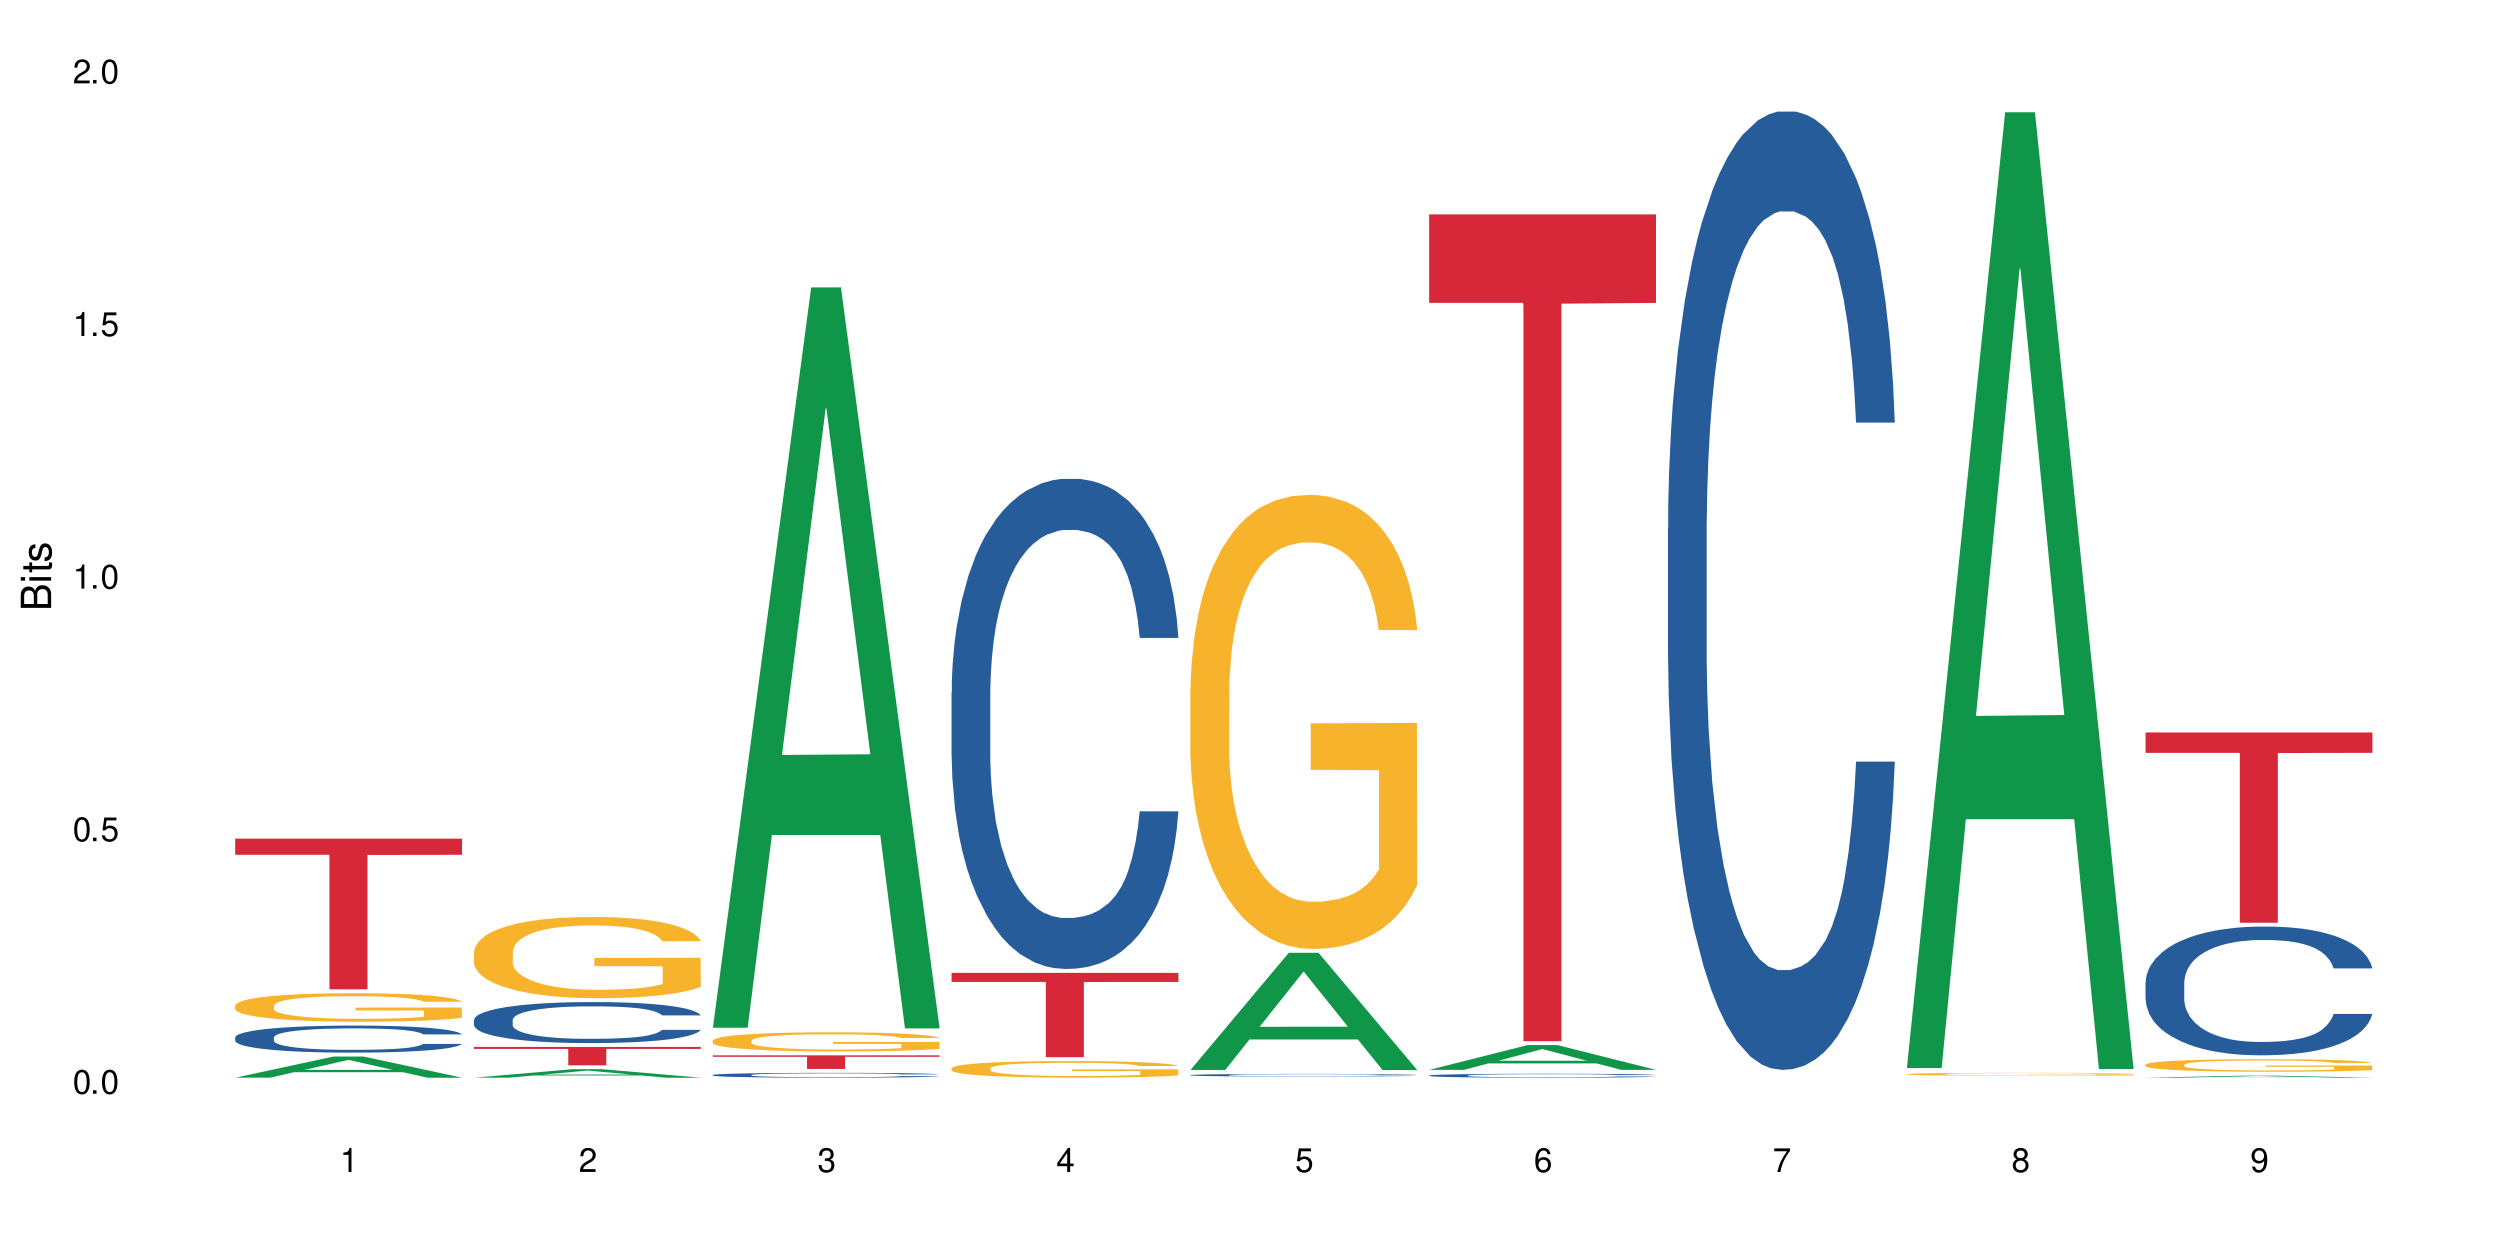
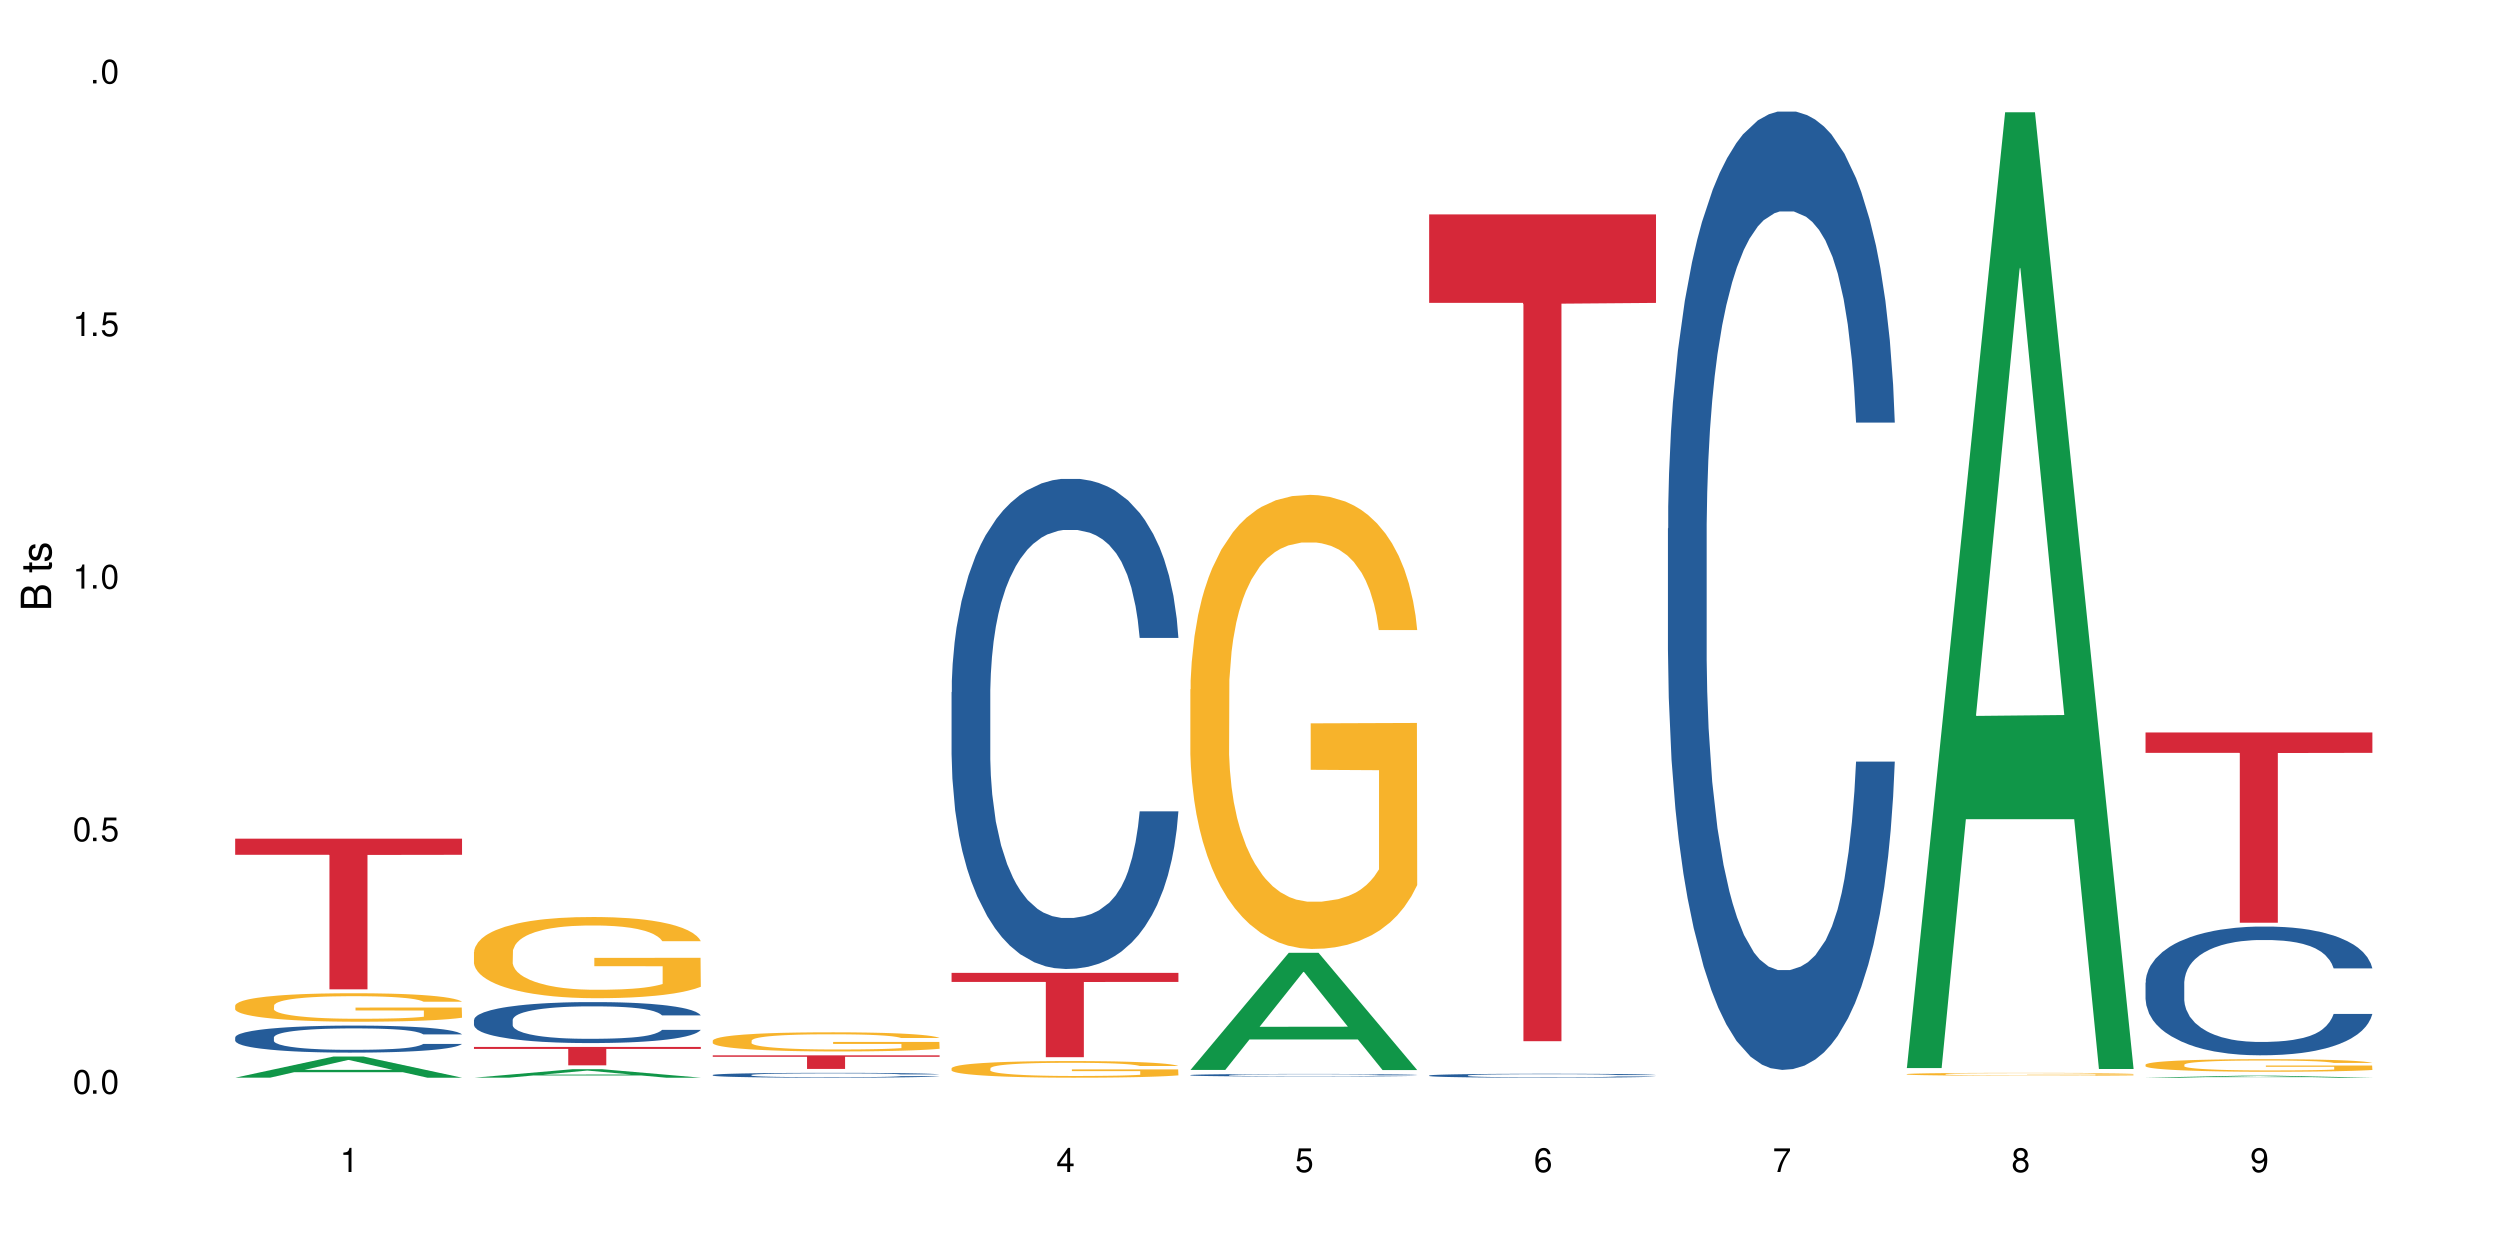
<svg xmlns="http://www.w3.org/2000/svg" xmlns:xlink="http://www.w3.org/1999/xlink" width="720" height="360" viewBox="0 0 720 360">
  <defs>
    <g>
      <g id="glyph-0-0">
</g>
      <g id="glyph-0-1">
        <path d="M 2.641 -6.938 C 2 -6.938 1.422 -6.656 1.078 -6.172 C 0.641 -5.562 0.406 -4.641 0.406 -3.359 C 0.406 -1.016 1.188 0.219 2.641 0.219 C 4.078 0.219 4.859 -1.016 4.859 -3.297 C 4.859 -4.641 4.656 -5.547 4.203 -6.172 C 3.844 -6.656 3.281 -6.938 2.641 -6.938 Z M 2.641 -6.188 C 3.547 -6.188 4 -5.25 4 -3.375 C 4 -1.406 3.562 -0.484 2.625 -0.484 C 1.734 -0.484 1.281 -1.438 1.281 -3.344 C 1.281 -5.25 1.734 -6.188 2.641 -6.188 Z M 2.641 -6.188 " />
      </g>
      <g id="glyph-0-2">
        <path d="M 1.828 -1 L 0.828 -1 L 0.828 0 L 1.828 0 Z M 1.828 -1 " />
      </g>
      <g id="glyph-0-3">
        <path d="M 4.562 -6.797 L 1.062 -6.797 L 0.547 -3.094 L 1.328 -3.094 C 1.719 -3.562 2.047 -3.734 2.578 -3.734 C 3.484 -3.734 4.062 -3.109 4.062 -2.094 C 4.062 -1.125 3.484 -0.531 2.578 -0.531 C 1.828 -0.531 1.375 -0.906 1.188 -1.672 L 0.328 -1.672 C 0.453 -1.109 0.547 -0.844 0.75 -0.594 C 1.125 -0.078 1.828 0.219 2.594 0.219 C 3.969 0.219 4.922 -0.781 4.922 -2.219 C 4.922 -3.562 4.031 -4.484 2.719 -4.484 C 2.25 -4.484 1.859 -4.359 1.469 -4.062 L 1.734 -5.969 L 4.562 -5.969 Z M 4.562 -6.797 " />
      </g>
      <g id="glyph-0-4">
        <path d="M 2.484 -4.938 L 2.484 0 L 3.328 0 L 3.328 -6.938 L 2.766 -6.938 C 2.469 -5.875 2.281 -5.734 0.984 -5.562 L 0.984 -4.938 Z M 2.484 -4.938 " />
      </g>
      <g id="glyph-0-5">
-         <path d="M 4.859 -0.828 L 1.281 -0.828 C 1.359 -1.406 1.672 -1.781 2.5 -2.281 L 3.469 -2.828 C 4.406 -3.344 4.906 -4.062 4.906 -4.906 C 4.906 -5.484 4.672 -6.031 4.266 -6.406 C 3.859 -6.766 3.375 -6.938 2.719 -6.938 C 1.859 -6.938 1.219 -6.625 0.844 -6.031 C 0.609 -5.672 0.5 -5.234 0.484 -4.531 L 1.328 -4.531 C 1.359 -5.016 1.406 -5.281 1.531 -5.516 C 1.75 -5.938 2.188 -6.203 2.703 -6.203 C 3.469 -6.203 4.031 -5.641 4.031 -4.891 C 4.031 -4.344 3.719 -3.859 3.125 -3.516 L 2.234 -3 C 0.812 -2.172 0.406 -1.531 0.328 -0.016 L 4.859 -0.016 Z M 4.859 -0.828 " />
-       </g>
+         </g>
      <g id="glyph-0-6">
-         <path d="M 2.125 -3.188 L 2.578 -3.188 C 3.5 -3.188 3.984 -2.766 3.984 -1.922 C 3.984 -1.062 3.469 -0.531 2.594 -0.531 C 1.656 -0.531 1.203 -1 1.156 -2.016 L 0.312 -2.016 C 0.344 -1.453 0.438 -1.094 0.609 -0.781 C 0.953 -0.109 1.625 0.219 2.547 0.219 C 3.953 0.219 4.859 -0.625 4.859 -1.938 C 4.859 -2.828 4.516 -3.297 3.703 -3.594 C 4.344 -3.844 4.656 -4.328 4.656 -5.031 C 4.656 -6.219 3.875 -6.938 2.578 -6.938 C 1.203 -6.938 0.484 -6.172 0.453 -4.703 L 1.297 -4.703 C 1.312 -5.125 1.344 -5.359 1.453 -5.578 C 1.641 -5.969 2.062 -6.203 2.594 -6.203 C 3.344 -6.203 3.797 -5.75 3.797 -5 C 3.797 -4.516 3.609 -4.219 3.25 -4.047 C 3.016 -3.953 2.703 -3.922 2.125 -3.906 Z M 2.125 -3.188 " />
-       </g>
+         </g>
      <g id="glyph-0-7">
        <path d="M 3.141 -1.672 L 3.141 0 L 3.984 0 L 3.984 -1.672 L 4.984 -1.672 L 4.984 -2.438 L 3.984 -2.438 L 3.984 -6.938 L 3.359 -6.938 L 0.266 -2.578 L 0.266 -1.672 Z M 3.141 -2.438 L 1 -2.438 L 3.141 -5.5 Z M 3.141 -2.438 " />
      </g>
      <g id="glyph-0-8">
        <path d="M 4.781 -5.125 C 4.609 -6.266 3.891 -6.938 2.844 -6.938 C 2.094 -6.938 1.422 -6.578 1.031 -5.953 C 0.594 -5.266 0.406 -4.422 0.406 -3.172 C 0.406 -2 0.578 -1.25 0.984 -0.641 C 1.359 -0.078 1.953 0.219 2.703 0.219 C 3.984 0.219 4.922 -0.75 4.922 -2.094 C 4.922 -3.375 4.062 -4.281 2.844 -4.281 C 2.172 -4.281 1.641 -4.031 1.281 -3.516 C 1.281 -5.234 1.828 -6.188 2.797 -6.188 C 3.391 -6.188 3.797 -5.797 3.938 -5.125 Z M 2.734 -3.531 C 3.547 -3.531 4.062 -2.953 4.062 -2.031 C 4.062 -1.156 3.484 -0.531 2.703 -0.531 C 1.922 -0.531 1.328 -1.188 1.328 -2.078 C 1.328 -2.938 1.906 -3.531 2.734 -3.531 Z M 2.734 -3.531 " />
      </g>
      <g id="glyph-0-9">
        <path d="M 4.984 -6.797 L 0.438 -6.797 L 0.438 -5.969 L 4.109 -5.969 C 2.5 -3.656 1.828 -2.234 1.328 0 L 2.219 0 C 2.594 -2.172 3.453 -4.047 4.984 -6.094 Z M 4.984 -6.797 " />
      </g>
      <g id="glyph-0-10">
        <path d="M 3.75 -3.656 C 4.469 -4.094 4.688 -4.438 4.688 -5.078 C 4.688 -6.172 3.844 -6.938 2.641 -6.938 C 1.438 -6.938 0.594 -6.172 0.594 -5.094 C 0.594 -4.438 0.812 -4.094 1.516 -3.656 C 0.734 -3.266 0.359 -2.703 0.359 -1.922 C 0.359 -0.656 1.281 0.219 2.641 0.219 C 3.984 0.219 4.922 -0.656 4.922 -1.922 C 4.922 -2.703 4.531 -3.266 3.75 -3.656 Z M 2.641 -6.188 C 3.359 -6.188 3.812 -5.75 3.812 -5.062 C 3.812 -4.406 3.344 -3.984 2.641 -3.984 C 1.922 -3.984 1.453 -4.406 1.453 -5.078 C 1.453 -5.75 1.922 -6.188 2.641 -6.188 Z M 2.641 -3.266 C 3.484 -3.266 4.062 -2.719 4.062 -1.906 C 4.062 -1.078 3.484 -0.531 2.625 -0.531 C 1.797 -0.531 1.219 -1.094 1.219 -1.906 C 1.219 -2.719 1.781 -3.266 2.641 -3.266 Z M 2.641 -3.266 " />
      </g>
      <g id="glyph-0-11">
        <path d="M 0.516 -1.578 C 0.672 -0.453 1.406 0.219 2.438 0.219 C 3.188 0.219 3.859 -0.141 4.266 -0.766 C 4.688 -1.453 4.891 -2.297 4.891 -3.547 C 4.891 -4.719 4.703 -5.453 4.312 -6.078 C 3.938 -6.641 3.344 -6.938 2.594 -6.938 C 1.297 -6.938 0.359 -5.969 0.359 -4.625 C 0.359 -3.344 1.234 -2.453 2.453 -2.453 C 3.094 -2.453 3.578 -2.672 4.016 -3.203 C 4 -1.484 3.469 -0.531 2.5 -0.531 C 1.906 -0.531 1.484 -0.906 1.359 -1.578 Z M 2.578 -6.203 C 3.375 -6.203 3.969 -5.531 3.969 -4.641 C 3.969 -3.797 3.391 -3.188 2.547 -3.188 C 1.734 -3.188 1.234 -3.766 1.234 -4.688 C 1.234 -5.562 1.797 -6.203 2.578 -6.203 Z M 2.578 -6.203 " />
      </g>
      <g id="glyph-1-0">
</g>
      <g id="glyph-1-1">
        <path d="M 0 -0.953 L 0 -4.891 C 0 -5.719 -0.234 -6.344 -0.734 -6.797 C -1.188 -7.234 -1.812 -7.469 -2.5 -7.469 C -3.547 -7.469 -4.188 -7 -4.625 -5.875 C -4.984 -6.688 -5.625 -7.094 -6.531 -7.094 C -7.172 -7.094 -7.734 -6.859 -8.141 -6.391 C -8.562 -5.922 -8.75 -5.344 -8.75 -4.5 L -8.75 -0.953 Z M -4.984 -2.062 L -7.766 -2.062 L -7.766 -4.219 C -7.766 -4.844 -7.688 -5.203 -7.453 -5.5 C -7.219 -5.812 -6.859 -5.969 -6.375 -5.969 C -5.891 -5.969 -5.531 -5.812 -5.297 -5.5 C -5.062 -5.203 -4.984 -4.844 -4.984 -4.219 Z M -0.984 -2.062 L -4 -2.062 L -4 -4.781 C -4 -5.766 -3.438 -6.359 -2.484 -6.359 C -1.547 -6.359 -0.984 -5.766 -0.984 -4.781 Z M -0.984 -2.062 " />
      </g>
      <g id="glyph-1-2">
-         <path d="M -6.281 -1.797 L -6.281 -0.797 L 0 -0.797 L 0 -1.797 Z M -8.75 -1.797 L -8.75 -0.797 L -7.484 -0.797 L -7.484 -1.797 Z M -8.75 -1.797 " />
-       </g>
+         </g>
      <g id="glyph-1-3">
        <path d="M -6.281 -3.047 L -6.281 -2.016 L -8.016 -2.016 L -8.016 -1.016 L -6.281 -1.016 L -6.281 -0.172 L -5.469 -0.172 L -5.469 -1.016 L -0.719 -1.016 C -0.078 -1.016 0.281 -1.453 0.281 -2.234 C 0.281 -2.5 0.25 -2.719 0.188 -3.047 L -0.641 -3.047 C -0.609 -2.906 -0.594 -2.766 -0.594 -2.562 C -0.594 -2.141 -0.719 -2.016 -1.156 -2.016 L -5.469 -2.016 L -5.469 -3.047 Z M -6.281 -3.047 " />
      </g>
      <g id="glyph-1-4">
        <path d="M -4.531 -5.25 C -5.766 -5.25 -6.469 -4.422 -6.469 -2.969 C -6.469 -1.516 -5.719 -0.562 -4.547 -0.562 C -3.562 -0.562 -3.094 -1.062 -2.734 -2.562 L -2.516 -3.484 C -2.344 -4.188 -2.094 -4.469 -1.641 -4.469 C -1.047 -4.469 -0.641 -3.875 -0.641 -3 C -0.641 -2.453 -0.797 -2 -1.062 -1.75 C -1.25 -1.594 -1.422 -1.531 -1.875 -1.469 L -1.875 -0.406 C -0.422 -0.453 0.281 -1.266 0.281 -2.922 C 0.281 -4.5 -0.5 -5.516 -1.719 -5.516 C -2.656 -5.516 -3.172 -4.984 -3.469 -3.734 L -3.703 -2.766 C -3.891 -1.953 -4.156 -1.609 -4.594 -1.609 C -5.188 -1.609 -5.547 -2.125 -5.547 -2.938 C -5.547 -3.75 -5.203 -4.172 -4.531 -4.203 Z M -4.531 -5.25 " />
      </g>
    </g>
  </defs>
  <rect x="-72" y="-36" width="864" height="432" fill="rgb(100%, 100%, 100%)" fill-opacity="1" />
  <path fill-rule="nonzero" fill="rgb(6.275%, 58.824%, 28.235%)" fill-opacity="1" d="M 67.73 310.375 L 67.801 310.367 L 96.07 304.277 L 104.656 304.277 L 133.066 310.379 L 123.082 310.379 L 115.965 308.785 L 84.762 308.785 L 77.781 310.375 L 67.73 310.375 L 87.766 308.125 L 113.102 308.121 L 100.469 305.273 L 100.328 305.27 L 100.188 305.285 L 87.695 308.121 L 87.766 308.125 Z M 67.73 310.375 " />
  <path fill-rule="nonzero" fill="rgb(14.51%, 36.078%, 60%)" fill-opacity="1" d="M 67.73 298.762 L 67.812 298.754 L 67.812 298.582 L 68.051 298.312 L 68.605 297.973 L 69.164 297.738 L 70.598 297.316 L 72.59 296.91 L 74.664 296.598 L 76.176 296.414 L 77.531 296.27 L 80.637 296.008 L 82.629 295.871 L 84.781 295.75 L 87.41 295.629 L 89.324 295.559 L 93.625 295.445 L 96.812 295.395 L 99.281 295.375 L 104.621 295.375 L 107.809 295.402 L 110.117 295.438 L 112.668 295.496 L 114.82 295.559 L 118.562 295.715 L 121.91 295.914 L 123.426 296.027 L 125.816 296.25 L 127.648 296.461 L 128.922 296.648 L 130.355 296.91 L 131.629 297.23 L 132.586 297.594 L 133.066 297.898 L 121.91 297.898 L 121.352 297.617 L 120.715 297.395 L 119.52 297.102 L 118.324 296.898 L 116.652 296.691 L 115.137 296.555 L 113.066 296.422 L 111.234 296.336 L 109.32 296.27 L 107.488 296.227 L 103.984 296.184 L 99.922 296.184 L 98.406 296.199 L 95.297 296.258 L 93.625 296.305 L 91.234 296.406 L 89.562 296.5 L 87.57 296.641 L 86.215 296.762 L 84.543 296.945 L 83.348 297.109 L 81.992 297.344 L 81.195 297.523 L 80.48 297.723 L 79.84 297.957 L 79.363 298.207 L 79.043 298.469 L 78.887 298.727 L 78.887 299.828 L 79.043 300.086 L 79.441 300.383 L 80.48 300.816 L 81.992 301.195 L 83.746 301.492 L 85.418 301.707 L 86.375 301.809 L 87.648 301.922 L 89.641 302.062 L 92.512 302.207 L 94.184 302.262 L 96.734 302.32 L 99.363 302.348 L 102.867 302.348 L 105.977 302.32 L 108.047 302.285 L 110.199 302.227 L 113.145 302.105 L 114.98 301.992 L 116.57 301.855 L 117.766 301.723 L 118.562 301.609 L 119.758 301.387 L 120.715 301.145 L 121.434 300.895 L 121.91 300.652 L 133.066 300.652 L 132.586 300.938 L 131.871 301.215 L 131.152 301.422 L 130.039 301.672 L 128.762 301.891 L 126.93 302.141 L 125.418 302.305 L 123.426 302.484 L 121.59 302.617 L 119.602 302.738 L 116.652 302.883 L 114.738 302.953 L 112.668 303.016 L 110.199 303.074 L 107.09 303.125 L 103.746 303.152 L 100.637 303.16 L 97.289 303.145 L 94.82 303.117 L 91.555 303.051 L 87.492 302.926 L 84.543 302.789 L 82.23 302.652 L 80.238 302.512 L 78.008 302.32 L 75.141 302.008 L 73.387 301.766 L 72.191 301.566 L 70.84 301.289 L 69.883 301.039 L 68.766 300.641 L 67.969 300.133 L 67.73 299.742 Z M 67.73 298.762 " />
  <path fill-rule="nonzero" fill="rgb(96.863%, 70.196%, 16.863%)" fill-opacity="1" d="M 67.73 289.566 L 67.812 289.559 L 67.812 289.406 L 68.129 289.07 L 68.926 288.605 L 69.961 288.223 L 71.078 287.926 L 71.793 287.766 L 72.988 287.543 L 74.023 287.379 L 76.656 287.039 L 80 286.727 L 81.832 286.59 L 83.906 286.465 L 86.852 286.32 L 88.207 286.27 L 92.352 286.148 L 97.051 286.074 L 102.23 286.051 L 104.621 286.059 L 107.887 286.09 L 112.348 286.172 L 114.898 286.246 L 116.891 286.32 L 118.961 286.418 L 121.512 286.566 L 123.902 286.746 L 125.816 286.926 L 127.727 287.152 L 129.32 287.391 L 130.676 287.656 L 131.871 287.969 L 132.586 288.23 L 133.066 288.492 L 121.988 288.492 L 121.352 288.23 L 120.637 288.027 L 119.441 287.781 L 118.246 287.602 L 117.051 287.461 L 114.82 287.266 L 112.906 287.145 L 110.516 287.039 L 108.207 286.973 L 105.578 286.926 L 103.984 286.914 L 99.762 286.914 L 95.938 286.965 L 93.707 287.023 L 92.113 287.086 L 89.879 287.199 L 88.527 287.289 L 87.73 287.348 L 85.34 287.578 L 83.746 287.789 L 82.871 287.934 L 81.754 288.156 L 80.957 288.359 L 80.082 288.66 L 79.602 288.883 L 78.965 289.395 L 78.887 290.742 L 79.125 291.027 L 79.602 291.332 L 80.238 291.605 L 81.195 291.887 L 82.152 292.105 L 83.824 292.398 L 85.258 292.594 L 86.375 292.719 L 88.527 292.922 L 89.402 292.988 L 91.473 293.125 L 93.625 293.23 L 96.254 293.32 L 98.246 293.363 L 101.434 293.402 L 105.496 293.402 L 110.277 293.355 L 113.305 293.297 L 115.379 293.238 L 116.73 293.184 L 118.406 293.102 L 119.602 293.027 L 120.715 292.945 L 122.07 292.816 L 122.07 291.027 L 102.391 291.02 L 102.391 290.18 L 132.984 290.172 L 133.066 293.102 L 131.391 293.305 L 129.32 293.5 L 127.328 293.648 L 125.258 293.777 L 122.309 293.918 L 119.918 294.008 L 116.254 294.113 L 112.906 294.18 L 109.402 294.227 L 106.293 294.25 L 102.629 294.258 L 99.363 294.242 L 95.855 294.195 L 93.066 294.137 L 90.52 294.062 L 87.969 293.965 L 84.781 293.809 L 82.711 293.68 L 80.559 293.523 L 78.406 293.336 L 76.496 293.133 L 75.219 292.977 L 73.945 292.797 L 72.59 292.57 L 71.316 292.316 L 70.359 292.082 L 69.484 291.82 L 68.848 291.574 L 68.211 291.238 L 67.891 290.965 L 67.73 290.734 Z M 67.73 289.566 " />
  <path fill-rule="nonzero" fill="rgb(83.922%, 15.686%, 22.353%)" fill-opacity="1" d="M 67.73 241.539 L 133.066 241.539 L 133.066 246.184 L 105.836 246.227 L 105.836 284.934 L 94.879 284.934 L 94.879 246.266 L 94.723 246.184 L 67.73 246.184 Z M 67.73 241.539 " />
  <path fill-rule="nonzero" fill="rgb(6.275%, 58.824%, 28.235%)" fill-opacity="1" d="M 136.504 310.375 L 136.574 310.375 L 164.844 307.934 L 173.43 307.934 L 201.836 310.379 L 191.855 310.379 L 184.738 309.742 L 153.535 309.742 L 146.555 310.375 L 136.504 310.375 L 156.535 309.477 L 181.875 309.473 L 169.242 308.332 L 169.102 308.332 L 168.961 308.34 L 156.469 309.473 L 156.535 309.477 Z M 136.504 310.375 " />
  <path fill-rule="nonzero" fill="rgb(14.51%, 36.078%, 60%)" fill-opacity="1" d="M 136.504 293.738 L 136.582 293.727 L 136.582 293.469 L 136.824 293.059 L 137.379 292.543 L 137.938 292.188 L 139.371 291.551 L 141.363 290.934 L 143.434 290.461 L 144.949 290.18 L 146.305 289.965 L 149.41 289.566 L 151.402 289.359 L 153.555 289.176 L 156.184 288.992 L 158.098 288.887 L 162.398 288.711 L 165.586 288.637 L 168.055 288.605 L 173.395 288.605 L 176.582 288.648 L 178.891 288.703 L 181.441 288.789 L 183.594 288.887 L 187.336 289.121 L 190.684 289.426 L 192.195 289.598 L 194.586 289.93 L 196.418 290.254 L 197.695 290.535 L 199.129 290.934 L 200.402 291.418 L 201.359 291.969 L 201.836 292.434 L 190.684 292.434 L 190.125 292.004 L 189.488 291.668 L 188.293 291.227 L 187.098 290.914 L 185.426 290.602 L 183.91 290.395 L 181.84 290.191 L 180.008 290.062 L 178.094 289.965 L 176.262 289.898 L 172.758 289.836 L 168.691 289.836 L 167.18 289.855 L 164.07 289.941 L 162.398 290.016 L 160.008 290.168 L 158.336 290.309 L 156.344 290.523 L 154.988 290.707 L 153.316 290.988 L 152.121 291.238 L 150.766 291.594 L 149.969 291.863 L 149.25 292.164 L 148.613 292.52 L 148.137 292.898 L 147.816 293.297 L 147.66 293.684 L 147.66 295.355 L 147.816 295.746 L 148.215 296.199 L 149.25 296.855 L 150.766 297.43 L 152.52 297.883 L 154.191 298.203 L 155.148 298.355 L 156.422 298.527 L 158.414 298.742 L 161.281 298.961 L 162.957 299.047 L 165.504 299.133 L 168.137 299.176 L 171.641 299.176 L 174.746 299.133 L 176.82 299.078 L 178.973 298.992 L 181.918 298.809 L 183.75 298.637 L 185.344 298.43 L 186.539 298.227 L 187.336 298.055 L 188.531 297.719 L 189.488 297.352 L 190.203 296.977 L 190.684 296.609 L 201.836 296.609 L 201.359 297.039 L 200.645 297.461 L 199.926 297.773 L 198.809 298.152 L 197.535 298.484 L 195.703 298.863 L 194.188 299.109 L 192.195 299.379 L 190.363 299.586 L 188.371 299.77 L 185.426 299.984 L 183.512 300.094 L 181.441 300.191 L 178.973 300.277 L 175.863 300.352 L 172.516 300.395 L 169.41 300.406 L 166.062 300.383 L 163.594 300.34 L 160.328 300.242 L 156.262 300.051 L 153.316 299.844 L 151.004 299.641 L 149.012 299.422 L 146.781 299.133 L 143.914 298.656 L 142.16 298.293 L 140.965 297.988 L 139.609 297.566 L 138.656 297.191 L 137.539 296.586 L 136.742 295.82 L 136.504 295.227 Z M 136.504 293.738 " />
  <path fill-rule="nonzero" fill="rgb(96.863%, 70.196%, 16.863%)" fill-opacity="1" d="M 136.504 274.117 L 136.582 274.094 L 136.582 273.668 L 136.902 272.707 L 137.699 271.383 L 138.734 270.293 L 139.852 269.438 L 140.566 268.988 L 141.762 268.348 L 142.797 267.879 L 145.426 266.918 L 148.773 266.02 L 150.605 265.637 L 152.68 265.273 L 155.625 264.867 L 156.98 264.719 L 161.125 264.375 L 165.824 264.16 L 171.004 264.098 L 173.395 264.121 L 176.66 264.203 L 181.121 264.441 L 183.672 264.652 L 185.664 264.867 L 187.734 265.145 L 190.285 265.57 L 192.676 266.086 L 194.586 266.598 L 196.5 267.238 L 198.094 267.922 L 199.449 268.668 L 200.645 269.566 L 201.359 270.312 L 201.836 271.062 L 190.762 271.062 L 190.125 270.312 L 189.41 269.738 L 188.215 269.031 L 187.02 268.52 L 185.824 268.113 L 183.594 267.559 L 181.68 267.215 L 179.289 266.918 L 176.98 266.727 L 174.348 266.598 L 172.758 266.555 L 168.535 266.555 L 164.707 266.703 L 162.477 266.875 L 160.883 267.047 L 158.652 267.367 L 157.301 267.621 L 156.504 267.793 L 154.113 268.457 L 152.52 269.055 L 151.641 269.461 L 150.527 270.102 L 149.73 270.676 L 148.852 271.531 L 148.375 272.172 L 147.738 273.625 L 147.66 277.469 L 147.898 278.281 L 148.375 279.156 L 149.012 279.926 L 149.969 280.738 L 150.926 281.355 L 152.598 282.191 L 154.031 282.746 L 155.148 283.109 L 157.301 283.684 L 158.176 283.879 L 160.246 284.262 L 162.398 284.562 L 165.027 284.816 L 167.02 284.945 L 170.207 285.051 L 174.27 285.051 L 179.051 284.926 L 182.078 284.754 L 184.148 284.582 L 185.504 284.434 L 187.176 284.199 L 188.371 283.984 L 189.488 283.75 L 190.844 283.387 L 190.844 278.281 L 171.164 278.258 L 171.164 275.867 L 201.758 275.848 L 201.836 284.199 L 200.164 284.773 L 198.094 285.328 L 196.102 285.758 L 194.031 286.121 L 191.082 286.527 L 188.691 286.781 L 185.027 287.082 L 181.68 287.273 L 178.176 287.402 L 175.066 287.465 L 171.402 287.488 L 168.137 287.445 L 164.629 287.316 L 161.84 287.145 L 159.289 286.934 L 156.742 286.652 L 153.555 286.207 L 151.484 285.844 L 149.332 285.395 L 147.18 284.859 L 145.27 284.281 L 143.992 283.836 L 142.719 283.32 L 141.363 282.68 L 140.09 281.953 L 139.133 281.293 L 138.258 280.547 L 137.617 279.84 L 136.98 278.879 L 136.664 278.109 L 136.504 277.449 Z M 136.504 274.117 " />
  <path fill-rule="nonzero" fill="rgb(83.922%, 15.686%, 22.353%)" fill-opacity="1" d="M 136.504 301.523 L 201.836 301.523 L 201.836 302.09 L 174.609 302.094 L 174.609 306.816 L 163.652 306.816 L 163.652 302.098 L 163.496 302.09 L 136.504 302.09 Z M 136.504 301.523 " />
-   <path fill-rule="nonzero" fill="rgb(6.275%, 58.824%, 28.235%)" fill-opacity="1" d="M 205.277 295.984 L 205.348 295.781 L 233.617 82.762 L 242.203 82.762 L 270.609 296.184 L 260.629 296.184 L 253.508 240.473 L 222.309 240.473 L 215.328 295.984 L 205.277 295.984 L 225.309 217.43 L 250.648 217.227 L 238.012 117.633 L 237.875 117.43 L 237.734 118.031 L 225.238 217.227 L 225.309 217.43 Z M 205.277 295.984 " />
  <path fill-rule="nonzero" fill="rgb(14.51%, 36.078%, 60%)" fill-opacity="1" d="M 205.277 309.586 L 205.355 309.586 L 205.355 309.555 L 205.594 309.508 L 206.152 309.445 L 206.711 309.402 L 208.145 309.328 L 210.137 309.254 L 212.207 309.199 L 213.723 309.164 L 215.078 309.141 L 218.184 309.09 L 220.176 309.066 L 222.328 309.047 L 224.957 309.023 L 226.867 309.012 L 231.172 308.992 L 234.359 308.98 L 236.828 308.977 L 242.168 308.977 L 245.352 308.984 L 247.664 308.988 L 250.215 309 L 252.363 309.012 L 256.109 309.039 L 259.457 309.074 L 260.969 309.094 L 263.359 309.137 L 265.191 309.172 L 266.469 309.207 L 267.902 309.254 L 269.176 309.312 L 270.133 309.379 L 270.609 309.434 L 259.457 309.434 L 258.898 309.383 L 258.262 309.34 L 257.066 309.289 L 255.871 309.25 L 254.195 309.215 L 252.684 309.191 L 250.613 309.164 L 248.777 309.152 L 246.867 309.141 L 245.035 309.133 L 241.527 309.125 L 235.953 309.125 L 232.844 309.137 L 231.172 309.145 L 228.781 309.164 L 227.109 309.18 L 225.117 309.207 L 223.762 309.227 L 222.09 309.262 L 220.895 309.289 L 219.539 309.332 L 218.742 309.363 L 218.023 309.398 L 217.387 309.441 L 216.91 309.488 L 216.59 309.535 L 216.43 309.582 L 216.43 309.781 L 216.59 309.824 L 216.988 309.879 L 218.023 309.957 L 219.539 310.027 L 221.293 310.078 L 222.965 310.117 L 223.922 310.137 L 225.195 310.156 L 227.188 310.184 L 230.055 310.207 L 231.73 310.219 L 234.277 310.227 L 236.906 310.234 L 240.414 310.234 L 243.52 310.227 L 245.594 310.223 L 247.742 310.211 L 250.691 310.188 L 252.523 310.168 L 254.117 310.145 L 255.312 310.121 L 256.109 310.102 L 257.305 310.059 L 258.262 310.016 L 258.977 309.973 L 259.457 309.93 L 270.609 309.93 L 270.133 309.98 L 269.414 310.027 L 268.699 310.066 L 267.582 310.109 L 266.309 310.152 L 264.477 310.195 L 262.961 310.227 L 260.969 310.258 L 259.137 310.281 L 257.145 310.305 L 254.195 310.328 L 252.285 310.34 L 250.215 310.352 L 247.742 310.363 L 244.637 310.371 L 241.289 310.379 L 238.184 310.379 L 234.836 310.375 L 232.367 310.371 L 229.098 310.359 L 225.035 310.336 L 222.09 310.312 L 219.777 310.289 L 217.785 310.262 L 215.555 310.227 L 212.688 310.172 L 210.934 310.129 L 209.738 310.094 L 208.383 310.043 L 207.426 309.996 L 206.312 309.926 L 205.516 309.836 L 205.277 309.766 Z M 205.277 309.586 " />
  <path fill-rule="nonzero" fill="rgb(96.863%, 70.196%, 16.863%)" fill-opacity="1" d="M 205.277 299.664 L 205.355 299.66 L 205.355 299.559 L 205.676 299.332 L 206.473 299.02 L 207.508 298.762 L 208.621 298.562 L 209.34 298.457 L 210.535 298.305 L 211.57 298.191 L 214.199 297.965 L 217.547 297.754 L 219.379 297.664 L 221.449 297.578 L 224.398 297.48 L 225.754 297.445 L 229.895 297.367 L 234.598 297.316 L 239.777 297.301 L 242.168 297.305 L 245.434 297.324 L 249.895 297.383 L 252.445 297.434 L 254.438 297.48 L 256.508 297.547 L 259.059 297.648 L 261.449 297.77 L 263.359 297.891 L 265.273 298.043 L 266.867 298.203 L 268.219 298.379 L 269.414 298.59 L 270.133 298.77 L 270.609 298.945 L 259.535 298.945 L 258.898 298.77 L 258.18 298.633 L 256.984 298.465 L 255.789 298.344 L 254.594 298.25 L 252.363 298.117 L 250.453 298.035 L 248.062 297.965 L 245.75 297.922 L 243.121 297.891 L 241.527 297.879 L 237.305 297.879 L 233.48 297.914 L 231.25 297.957 L 229.656 297.996 L 227.426 298.074 L 226.07 298.133 L 225.273 298.172 L 222.883 298.328 L 221.293 298.469 L 220.414 298.566 L 219.301 298.719 L 218.504 298.855 L 217.625 299.055 L 217.148 299.207 L 216.512 299.551 L 216.43 300.457 L 216.672 300.648 L 217.148 300.855 L 217.785 301.039 L 218.742 301.23 L 219.699 301.375 L 221.371 301.574 L 222.805 301.703 L 223.922 301.789 L 226.07 301.926 L 226.949 301.973 L 229.02 302.062 L 231.172 302.133 L 233.801 302.191 L 235.793 302.223 L 238.98 302.25 L 243.043 302.25 L 247.824 302.219 L 250.852 302.176 L 252.922 302.137 L 254.277 302.102 L 255.949 302.047 L 257.145 301.996 L 258.262 301.941 L 259.613 301.855 L 259.613 300.648 L 239.934 300.645 L 239.934 300.078 L 270.531 300.074 L 270.609 302.047 L 268.938 302.184 L 266.867 302.312 L 264.875 302.414 L 262.801 302.5 L 259.855 302.598 L 257.465 302.656 L 253.801 302.727 L 250.453 302.773 L 246.945 302.805 L 243.84 302.816 L 240.176 302.824 L 236.906 302.812 L 233.402 302.781 L 230.613 302.742 L 228.062 302.691 L 225.516 302.625 L 222.328 302.52 L 220.254 302.434 L 218.105 302.328 L 215.953 302.203 L 214.039 302.066 L 212.766 301.961 L 211.492 301.84 L 210.137 301.688 L 208.863 301.516 L 207.906 301.359 L 207.027 301.184 L 206.391 301.02 L 205.754 300.789 L 205.438 300.609 L 205.277 300.453 Z M 205.277 299.664 " />
  <path fill-rule="nonzero" fill="rgb(83.922%, 15.686%, 22.353%)" fill-opacity="1" d="M 205.277 303.941 L 270.609 303.941 L 270.609 304.359 L 243.383 304.363 L 243.383 307.859 L 232.426 307.859 L 232.426 304.367 L 232.266 304.359 L 205.277 304.359 Z M 205.277 303.941 " />
  <path fill-rule="nonzero" fill="rgb(14.51%, 36.078%, 60%)" fill-opacity="1" d="M 274.051 199.34 L 274.129 199.211 L 274.129 196.113 L 274.367 191.211 L 274.926 185.02 L 275.484 180.762 L 276.918 173.148 L 278.91 165.797 L 280.98 160.117 L 282.496 156.766 L 283.848 154.184 L 286.957 149.41 L 288.949 146.957 L 291.102 144.766 L 293.73 142.57 L 295.641 141.281 L 299.945 139.219 L 303.129 138.312 L 305.602 137.926 L 310.938 137.926 L 314.125 138.441 L 316.438 139.09 L 318.984 140.121 L 321.137 141.281 L 324.883 144.121 L 328.23 147.734 L 329.742 149.797 L 332.133 153.797 L 333.965 157.668 L 335.238 161.023 L 336.676 165.797 L 337.949 171.602 L 338.906 178.18 L 339.383 183.73 L 328.23 183.73 L 327.672 178.566 L 327.035 174.57 L 325.84 169.277 L 324.645 165.539 L 322.969 161.797 L 321.457 159.344 L 319.383 156.895 L 317.551 155.344 L 315.641 154.184 L 313.809 153.41 L 310.301 152.637 L 306.238 152.637 L 304.723 152.895 L 301.617 153.926 L 299.945 154.828 L 297.555 156.637 L 295.879 158.312 L 293.887 160.895 L 292.535 163.086 L 290.859 166.441 L 289.664 169.406 L 288.312 173.664 L 287.516 176.891 L 286.797 180.504 L 286.16 184.762 L 285.684 189.277 L 285.363 194.051 L 285.203 198.695 L 285.203 218.691 L 285.363 223.336 L 285.762 228.758 L 286.797 236.625 L 288.312 243.465 L 290.062 248.883 L 291.738 252.754 L 292.691 254.559 L 293.969 256.625 L 295.961 259.203 L 298.828 261.785 L 300.5 262.816 L 303.051 263.852 L 305.68 264.367 L 309.188 264.367 L 312.293 263.852 L 314.363 263.203 L 316.516 262.172 L 319.465 259.98 L 321.297 257.914 L 322.891 255.465 L 324.086 253.012 L 324.883 250.949 L 326.078 246.949 L 327.035 242.562 L 327.75 238.047 L 328.23 233.66 L 339.383 233.66 L 338.906 238.82 L 338.188 243.852 L 337.473 247.594 L 336.355 252.109 L 335.082 256.109 L 333.25 260.625 L 331.734 263.59 L 329.742 266.816 L 327.91 269.27 L 325.918 271.461 L 322.969 274.043 L 321.059 275.332 L 318.984 276.492 L 316.516 277.527 L 313.41 278.43 L 310.062 278.945 L 306.957 279.074 L 303.609 278.816 L 301.141 278.301 L 297.871 277.137 L 293.809 274.816 L 290.859 272.363 L 288.551 269.914 L 286.559 267.332 L 284.328 263.852 L 281.457 258.172 L 279.707 253.785 L 278.512 250.172 L 277.156 245.141 L 276.199 240.625 L 275.086 233.402 L 274.289 224.242 L 274.051 217.145 Z M 274.051 199.34 " />
  <path fill-rule="nonzero" fill="rgb(96.863%, 70.196%, 16.863%)" fill-opacity="1" d="M 274.051 307.637 L 274.129 307.633 L 274.129 307.547 L 274.449 307.348 L 275.246 307.078 L 276.281 306.852 L 277.395 306.68 L 278.113 306.586 L 279.309 306.453 L 280.344 306.359 L 282.973 306.16 L 286.32 305.977 L 288.152 305.898 L 290.223 305.824 L 293.172 305.742 L 294.527 305.711 L 298.668 305.641 L 303.371 305.598 L 308.547 305.582 L 310.938 305.586 L 314.207 305.605 L 318.668 305.652 L 321.219 305.695 L 323.207 305.742 L 325.281 305.797 L 327.832 305.887 L 330.219 305.992 L 332.133 306.094 L 334.043 306.227 L 335.637 306.367 L 336.992 306.52 L 338.188 306.703 L 338.906 306.859 L 339.383 307.012 L 328.309 307.012 L 327.672 306.859 L 326.953 306.738 L 325.758 306.594 L 324.562 306.488 L 323.367 306.406 L 321.137 306.293 L 319.227 306.223 L 316.836 306.16 L 314.523 306.121 L 311.895 306.094 L 310.301 306.086 L 306.078 306.086 L 302.254 306.117 L 300.023 306.152 L 298.43 306.188 L 296.199 306.254 L 294.844 306.305 L 294.047 306.34 L 291.656 306.477 L 290.062 306.598 L 289.188 306.684 L 288.07 306.812 L 287.273 306.934 L 286.398 307.105 L 285.922 307.238 L 285.285 307.535 L 285.203 308.324 L 285.441 308.492 L 285.922 308.672 L 286.559 308.828 L 287.516 308.996 L 288.469 309.121 L 290.145 309.293 L 291.578 309.406 L 292.691 309.48 L 294.844 309.598 L 295.723 309.641 L 297.793 309.719 L 299.945 309.777 L 302.574 309.832 L 304.566 309.859 L 307.75 309.879 L 311.816 309.879 L 316.598 309.852 L 319.625 309.816 L 321.695 309.785 L 323.051 309.754 L 324.723 309.703 L 325.918 309.66 L 327.035 309.613 L 328.387 309.539 L 328.387 308.492 L 308.707 308.488 L 308.707 307.996 L 339.305 307.992 L 339.383 309.703 L 337.711 309.824 L 335.637 309.938 L 333.645 310.023 L 331.574 310.098 L 328.625 310.184 L 326.238 310.234 L 322.57 310.297 L 319.227 310.336 L 315.719 310.363 L 312.613 310.375 L 308.945 310.379 L 305.68 310.371 L 302.176 310.344 L 299.387 310.309 L 296.836 310.266 L 294.285 310.207 L 291.102 310.117 L 289.027 310.043 L 286.875 309.949 L 284.727 309.84 L 282.812 309.723 L 281.539 309.629 L 280.266 309.523 L 278.91 309.395 L 277.633 309.246 L 276.68 309.109 L 275.801 308.957 L 275.164 308.812 L 274.527 308.613 L 274.207 308.457 L 274.051 308.32 Z M 274.051 307.637 " />
  <path fill-rule="nonzero" fill="rgb(83.922%, 15.686%, 22.353%)" fill-opacity="1" d="M 274.051 280.191 L 339.383 280.191 L 339.383 282.789 L 312.152 282.812 L 312.152 304.465 L 301.199 304.465 L 301.199 282.836 L 301.039 282.789 L 274.051 282.789 Z M 274.051 280.191 " />
  <path fill-rule="nonzero" fill="rgb(6.275%, 58.824%, 28.235%)" fill-opacity="1" d="M 342.82 308.145 L 342.891 308.113 L 371.16 274.414 L 379.746 274.414 L 408.156 308.18 L 398.176 308.18 L 391.055 299.363 L 359.852 299.363 L 352.875 308.145 L 342.82 308.145 L 362.855 295.719 L 388.191 295.688 L 375.559 279.93 L 375.418 279.898 L 375.281 279.996 L 362.785 295.688 L 362.855 295.719 Z M 342.82 308.145 " />
  <path fill-rule="nonzero" fill="rgb(14.51%, 36.078%, 60%)" fill-opacity="1" d="M 342.82 309.621 L 342.902 309.617 L 342.902 309.602 L 343.141 309.578 L 343.699 309.543 L 344.258 309.52 L 345.691 309.48 L 347.684 309.441 L 349.754 309.414 L 351.266 309.395 L 352.621 309.383 L 355.73 309.355 L 357.723 309.344 L 359.871 309.332 L 362.5 309.32 L 364.414 309.312 L 368.715 309.301 L 371.902 309.297 L 382.898 309.297 L 385.211 309.301 L 387.758 309.309 L 389.91 309.312 L 393.656 309.328 L 397 309.348 L 398.516 309.359 L 400.906 309.379 L 402.738 309.398 L 404.012 309.418 L 405.445 309.441 L 406.723 309.473 L 407.68 309.508 L 408.156 309.535 L 397 309.535 L 396.445 309.508 L 395.805 309.488 L 394.609 309.461 L 393.414 309.441 L 391.742 309.422 L 390.23 309.41 L 388.156 309.395 L 386.324 309.387 L 384.414 309.383 L 382.578 309.375 L 379.074 309.371 L 375.012 309.371 L 373.496 309.375 L 370.391 309.379 L 368.715 309.383 L 366.324 309.395 L 364.652 309.402 L 362.66 309.418 L 361.305 309.43 L 359.633 309.445 L 358.438 309.461 L 357.082 309.484 L 356.285 309.5 L 355.57 309.52 L 354.934 309.543 L 354.453 309.566 L 354.137 309.59 L 353.977 309.617 L 353.977 309.723 L 354.137 309.746 L 354.535 309.773 L 355.57 309.816 L 357.082 309.852 L 358.836 309.883 L 360.508 309.902 L 361.465 309.91 L 362.742 309.922 L 364.734 309.934 L 367.602 309.949 L 369.273 309.953 L 371.824 309.961 L 381.066 309.961 L 383.137 309.957 L 385.289 309.949 L 388.238 309.941 L 390.07 309.93 L 392.859 309.902 L 393.656 309.891 L 394.852 309.871 L 395.805 309.848 L 396.523 309.824 L 397 309.801 L 408.156 309.801 L 407.68 309.828 L 406.961 309.855 L 406.242 309.875 L 405.129 309.898 L 403.852 309.918 L 402.02 309.941 L 400.508 309.957 L 398.516 309.977 L 396.684 309.988 L 394.691 310 L 391.742 310.016 L 389.832 310.02 L 387.758 310.027 L 385.289 310.031 L 382.18 310.035 L 378.836 310.039 L 372.383 310.039 L 369.91 310.035 L 366.645 310.031 L 362.582 310.02 L 359.633 310.004 L 357.324 309.992 L 355.332 309.977 L 353.102 309.961 L 350.23 309.93 L 348.48 309.906 L 347.285 309.887 L 345.93 309.859 L 344.973 309.836 L 343.859 309.801 L 343.062 309.75 L 342.82 309.715 Z M 342.82 309.621 " />
  <path fill-rule="nonzero" fill="rgb(96.863%, 70.196%, 16.863%)" fill-opacity="1" d="M 342.82 198.531 L 342.902 198.41 L 342.902 196.023 L 343.219 190.648 L 344.016 183.242 L 345.051 177.152 L 346.168 172.375 L 346.887 169.867 L 348.082 166.285 L 349.117 163.656 L 351.746 158.281 L 355.094 153.266 L 356.926 151.117 L 358.996 149.086 L 361.945 146.816 L 363.297 145.98 L 367.441 144.07 L 372.141 142.875 L 377.32 142.516 L 379.711 142.637 L 382.977 143.113 L 387.441 144.426 L 389.988 145.621 L 391.98 146.816 L 394.055 148.367 L 396.602 150.758 L 398.992 153.625 L 400.906 156.488 L 402.816 160.074 L 404.41 163.895 L 405.766 168.074 L 406.961 173.09 L 407.68 177.273 L 408.156 181.453 L 397.082 181.453 L 396.445 177.273 L 395.727 174.047 L 394.531 170.105 L 393.336 167.238 L 392.141 164.969 L 389.91 161.863 L 387.996 159.953 L 385.609 158.281 L 383.297 157.207 L 380.668 156.488 L 379.074 156.25 L 374.852 156.25 L 371.027 157.086 L 368.797 158.043 L 367.203 159 L 364.973 160.789 L 363.617 162.223 L 362.82 163.18 L 360.43 166.883 L 358.836 170.227 L 357.961 172.496 L 356.844 176.078 L 356.047 179.301 L 355.172 184.078 L 354.695 187.664 L 354.055 195.785 L 353.977 217.281 L 354.215 221.82 L 354.695 226.719 L 355.332 231.02 L 356.285 235.555 L 357.242 239.02 L 358.918 243.68 L 360.352 246.785 L 361.465 248.812 L 363.617 252.039 L 364.492 253.113 L 366.566 255.262 L 368.715 256.934 L 371.344 258.367 L 373.336 259.086 L 376.523 259.684 L 380.59 259.684 L 385.367 258.965 L 388.395 258.012 L 390.469 257.055 L 391.824 256.219 L 393.496 254.906 L 394.691 253.711 L 395.805 252.398 L 397.16 250.367 L 397.16 221.82 L 377.48 221.703 L 377.48 208.324 L 408.074 208.207 L 408.156 254.906 L 406.484 258.129 L 404.41 261.234 L 402.418 263.625 L 400.348 265.652 L 397.398 267.922 L 395.008 269.355 L 391.344 271.027 L 387.996 272.105 L 384.492 272.82 L 381.387 273.18 L 377.719 273.297 L 374.453 273.059 L 370.949 272.344 L 368.16 271.387 L 365.609 270.191 L 363.059 268.641 L 359.871 266.133 L 357.801 264.102 L 355.648 261.594 L 353.5 258.609 L 351.586 255.383 L 350.312 252.875 L 349.035 250.008 L 347.684 246.426 L 346.406 242.363 L 345.449 238.66 L 344.574 234.48 L 343.938 230.539 L 343.301 225.164 L 342.98 220.867 L 342.82 217.164 Z M 342.82 198.531 " />
-   <path fill-rule="nonzero" fill="rgb(6.275%, 58.824%, 28.235%)" fill-opacity="1" d="M 411.594 308.121 L 411.664 308.113 L 439.934 300.984 L 448.52 300.984 L 476.93 308.125 L 466.945 308.125 L 459.828 306.262 L 428.625 306.262 L 421.645 308.121 L 411.594 308.121 L 431.629 305.492 L 456.965 305.484 L 444.332 302.152 L 444.191 302.145 L 444.051 302.164 L 431.559 305.484 L 431.629 305.492 Z M 411.594 308.121 " />
  <path fill-rule="nonzero" fill="rgb(14.51%, 36.078%, 60%)" fill-opacity="1" d="M 411.594 309.738 L 411.676 309.738 L 411.676 309.711 L 411.914 309.672 L 412.473 309.621 L 413.027 309.59 L 414.461 309.527 L 416.453 309.469 L 418.527 309.422 L 420.039 309.395 L 421.395 309.375 L 424.5 309.336 L 426.492 309.316 L 428.645 309.301 L 431.273 309.281 L 433.188 309.27 L 437.488 309.254 L 440.676 309.246 L 443.145 309.242 L 448.484 309.242 L 451.672 309.25 L 453.98 309.254 L 456.531 309.262 L 458.684 309.27 L 462.426 309.293 L 465.773 309.324 L 467.289 309.34 L 469.68 309.371 L 471.512 309.402 L 472.785 309.43 L 474.219 309.469 L 475.496 309.516 L 476.449 309.566 L 476.93 309.613 L 465.773 309.613 L 465.215 309.57 L 464.578 309.539 L 463.383 309.496 L 462.188 309.465 L 460.516 309.438 L 459 309.418 L 456.93 309.398 L 455.098 309.383 L 453.184 309.375 L 451.352 309.367 L 447.848 309.363 L 442.27 309.363 L 439.164 309.371 L 437.488 309.379 L 435.098 309.395 L 433.426 309.406 L 431.434 309.43 L 430.078 309.445 L 428.406 309.473 L 427.211 309.496 L 425.855 309.531 L 425.059 309.559 L 424.344 309.586 L 423.707 309.621 L 423.227 309.656 L 422.91 309.695 L 422.75 309.734 L 422.75 309.895 L 422.91 309.93 L 423.309 309.973 L 424.344 310.039 L 425.855 310.094 L 427.609 310.137 L 429.281 310.168 L 430.238 310.184 L 431.512 310.199 L 433.504 310.219 L 436.375 310.238 L 438.047 310.25 L 440.598 310.258 L 443.227 310.262 L 446.73 310.262 L 449.84 310.258 L 451.91 310.25 L 454.062 310.242 L 457.008 310.227 L 458.844 310.207 L 460.438 310.188 L 461.629 310.168 L 462.426 310.152 L 463.621 310.121 L 464.578 310.086 L 465.297 310.051 L 465.773 310.016 L 476.93 310.016 L 476.449 310.055 L 475.734 310.098 L 475.016 310.125 L 473.902 310.16 L 472.625 310.195 L 470.793 310.23 L 469.281 310.254 L 467.289 310.281 L 465.457 310.301 L 463.465 310.316 L 460.516 310.34 L 458.602 310.348 L 456.531 310.359 L 454.062 310.367 L 450.953 310.375 L 447.609 310.379 L 444.5 310.379 L 441.152 310.375 L 438.684 310.371 L 435.418 310.363 L 431.355 310.344 L 428.406 310.324 L 426.094 310.305 L 424.105 310.285 L 421.871 310.258 L 419.004 310.211 L 417.25 310.176 L 416.055 310.148 L 414.703 310.105 L 413.746 310.07 L 412.629 310.012 L 411.832 309.938 L 411.594 309.883 Z M 411.594 309.738 " />
  <path fill-rule="nonzero" fill="rgb(83.922%, 15.686%, 22.353%)" fill-opacity="1" d="M 411.594 61.742 L 476.93 61.742 L 476.93 87.234 L 449.699 87.457 L 449.699 299.867 L 438.746 299.867 L 438.746 87.68 L 438.586 87.234 L 411.594 87.234 Z M 411.594 61.742 " />
  <path fill-rule="nonzero" fill="rgb(14.51%, 36.078%, 60%)" fill-opacity="1" d="M 480.367 152.23 L 480.445 151.977 L 480.445 145.922 L 480.688 136.336 L 481.242 124.227 L 481.801 115.902 L 483.234 101.016 L 485.227 86.637 L 487.301 75.535 L 488.812 68.977 L 490.168 63.93 L 493.273 54.598 L 495.266 49.801 L 497.418 45.516 L 500.047 41.227 L 501.961 38.703 L 506.262 34.664 L 509.449 32.898 L 511.918 32.145 L 517.258 32.145 L 520.445 33.152 L 522.754 34.414 L 525.305 36.43 L 527.457 38.703 L 531.199 44.254 L 534.547 51.316 L 536.059 55.352 L 538.449 63.172 L 540.285 70.742 L 541.559 77.301 L 542.992 86.637 L 544.266 97.988 L 545.223 110.855 L 545.703 121.703 L 534.547 121.703 L 533.988 111.613 L 533.352 103.789 L 532.156 93.449 L 530.961 86.133 L 529.289 78.816 L 527.773 74.023 L 525.703 69.227 L 523.871 66.199 L 521.957 63.93 L 520.125 62.418 L 516.621 60.902 L 512.555 60.902 L 511.043 61.406 L 507.934 63.426 L 506.262 65.191 L 503.871 68.723 L 502.199 72.004 L 500.207 77.051 L 498.852 81.336 L 497.18 87.898 L 495.984 93.699 L 494.629 102.023 L 493.832 108.332 L 493.117 115.395 L 492.477 123.723 L 492 132.551 L 491.68 141.887 L 491.523 150.969 L 491.523 190.07 L 491.68 199.152 L 492.078 209.75 L 493.117 225.141 L 494.629 238.508 L 496.383 249.105 L 498.055 256.676 L 499.012 260.207 L 500.285 264.242 L 502.277 269.289 L 505.145 274.332 L 506.82 276.352 L 509.367 278.371 L 512 279.379 L 515.504 279.379 L 518.613 278.371 L 520.684 277.109 L 522.836 275.09 L 525.781 270.801 L 527.613 266.766 L 529.207 261.973 L 530.402 257.18 L 531.199 253.141 L 532.395 245.32 L 533.352 236.742 L 534.07 227.914 L 534.547 219.336 L 545.703 219.336 L 545.223 229.426 L 544.508 239.266 L 543.789 246.582 L 542.672 255.414 L 541.398 263.234 L 539.566 272.062 L 538.051 277.867 L 536.059 284.172 L 534.227 288.965 L 532.234 293.254 L 529.289 298.301 L 527.375 300.824 L 525.305 303.094 L 522.836 305.113 L 519.727 306.879 L 516.379 307.887 L 513.273 308.141 L 509.926 307.637 L 507.457 306.625 L 504.191 304.355 L 500.125 299.812 L 497.18 295.02 L 494.867 290.227 L 492.875 285.184 L 490.645 278.371 L 487.777 267.27 L 486.023 258.691 L 484.828 251.629 L 483.473 241.789 L 482.52 232.961 L 481.402 218.832 L 480.605 200.918 L 480.367 187.043 Z M 480.367 152.23 " />
  <path fill-rule="nonzero" fill="rgb(6.275%, 58.824%, 28.235%)" fill-opacity="1" d="M 549.141 307.602 L 549.211 307.344 L 577.48 32.324 L 586.066 32.324 L 614.473 307.863 L 604.492 307.863 L 597.371 235.938 L 566.172 235.938 L 559.191 307.602 L 549.141 307.602 L 569.172 206.184 L 594.512 205.926 L 581.875 77.344 L 581.738 77.082 L 581.598 77.859 L 569.102 205.926 L 569.172 206.184 Z M 549.141 307.602 " />
  <path fill-rule="nonzero" fill="rgb(96.863%, 70.196%, 16.863%)" fill-opacity="1" d="M 549.141 309.34 L 549.219 309.34 L 549.219 309.324 L 549.539 309.289 L 550.336 309.242 L 551.371 309.203 L 552.484 309.172 L 553.203 309.156 L 554.398 309.133 L 555.434 309.113 L 558.062 309.082 L 561.41 309.047 L 563.242 309.035 L 565.312 309.02 L 568.262 309.008 L 569.617 309 L 573.758 308.988 L 578.461 308.98 L 586.031 308.98 L 589.297 308.984 L 593.758 308.992 L 596.309 309 L 598.301 309.008 L 600.371 309.016 L 602.922 309.031 L 605.312 309.051 L 607.223 309.07 L 609.137 309.09 L 610.73 309.117 L 612.082 309.145 L 613.277 309.176 L 613.996 309.203 L 614.473 309.23 L 603.398 309.23 L 602.762 309.203 L 602.043 309.18 L 600.848 309.156 L 599.652 309.137 L 598.461 309.125 L 596.227 309.102 L 594.316 309.09 L 591.926 309.082 L 589.613 309.074 L 586.984 309.07 L 585.391 309.066 L 581.168 309.066 L 577.344 309.074 L 575.113 309.078 L 573.52 309.086 L 571.289 309.098 L 569.934 309.105 L 569.137 309.113 L 566.75 309.137 L 565.156 309.156 L 564.277 309.172 L 563.164 309.195 L 562.367 309.215 L 561.488 309.246 L 561.012 309.27 L 560.375 309.32 L 560.293 309.461 L 560.535 309.488 L 561.012 309.52 L 561.648 309.547 L 562.605 309.578 L 563.562 309.598 L 565.234 309.629 L 566.668 309.648 L 567.785 309.66 L 569.934 309.684 L 570.812 309.691 L 572.883 309.703 L 575.035 309.715 L 577.664 309.723 L 579.656 309.727 L 582.844 309.73 L 586.906 309.73 L 591.688 309.727 L 594.715 309.723 L 596.785 309.715 L 598.141 309.711 L 599.812 309.703 L 601.008 309.695 L 602.125 309.684 L 603.48 309.672 L 603.48 309.488 L 583.797 309.488 L 583.797 309.402 L 614.395 309.402 L 614.473 309.703 L 612.801 309.723 L 610.73 309.742 L 608.738 309.758 L 606.664 309.77 L 603.719 309.785 L 601.328 309.793 L 597.664 309.805 L 594.316 309.812 L 590.809 309.816 L 587.703 309.82 L 584.039 309.82 L 580.77 309.816 L 577.266 309.812 L 574.477 309.809 L 571.926 309.801 L 569.379 309.789 L 566.191 309.773 L 564.117 309.762 L 561.969 309.746 L 559.816 309.727 L 557.902 309.703 L 556.629 309.688 L 555.355 309.668 L 554 309.648 L 552.727 309.621 L 551.77 309.598 L 550.895 309.57 L 550.254 309.543 L 549.617 309.512 L 549.301 309.48 L 549.141 309.457 Z M 549.141 309.34 " />
  <path fill-rule="nonzero" fill="rgb(6.275%, 58.824%, 28.235%)" fill-opacity="1" d="M 617.914 310.379 L 617.98 310.379 L 646.25 309.785 L 654.836 309.785 L 683.246 310.379 L 673.266 310.379 L 666.145 310.223 L 634.945 310.223 L 627.965 310.379 L 617.914 310.379 L 637.945 310.16 L 663.285 310.16 L 650.648 309.883 L 650.512 309.879 L 650.371 309.883 L 637.875 310.16 L 637.945 310.16 Z M 617.914 310.379 " />
  <path fill-rule="nonzero" fill="rgb(14.51%, 36.078%, 60%)" fill-opacity="1" d="M 617.914 282.992 L 617.992 282.961 L 617.992 282.148 L 618.23 280.859 L 618.789 279.234 L 619.348 278.117 L 620.781 276.117 L 622.773 274.188 L 624.844 272.695 L 626.359 271.812 L 627.711 271.137 L 630.82 269.883 L 632.812 269.238 L 634.965 268.664 L 637.594 268.086 L 639.504 267.75 L 643.809 267.207 L 646.996 266.969 L 649.465 266.867 L 654.801 266.867 L 657.988 267.004 L 660.301 267.172 L 662.852 267.445 L 665 267.75 L 668.746 268.492 L 672.094 269.441 L 673.605 269.984 L 675.996 271.035 L 677.828 272.051 L 679.102 272.934 L 680.539 274.188 L 681.812 275.711 L 682.77 277.438 L 683.246 278.895 L 672.094 278.895 L 671.535 277.539 L 670.898 276.488 L 669.703 275.102 L 668.508 274.117 L 666.832 273.137 L 665.32 272.492 L 663.246 271.848 L 661.414 271.441 L 659.504 271.137 L 657.672 270.934 L 654.164 270.73 L 650.102 270.73 L 648.586 270.797 L 645.48 271.07 L 643.809 271.305 L 641.418 271.781 L 639.742 272.219 L 637.75 272.898 L 636.398 273.473 L 634.723 274.355 L 633.527 275.133 L 632.176 276.254 L 631.379 277.098 L 630.66 278.047 L 630.023 279.164 L 629.547 280.352 L 629.227 281.605 L 629.066 282.824 L 629.066 288.074 L 629.227 289.297 L 629.625 290.719 L 630.66 292.785 L 632.176 294.582 L 633.926 296.004 L 635.602 297.02 L 636.559 297.496 L 637.832 298.035 L 639.824 298.715 L 642.691 299.391 L 644.363 299.664 L 646.914 299.934 L 649.543 300.07 L 653.051 300.07 L 656.156 299.934 L 658.227 299.766 L 660.379 299.492 L 663.328 298.918 L 665.16 298.375 L 666.754 297.73 L 667.949 297.086 L 668.746 296.547 L 669.941 295.496 L 670.898 294.344 L 671.613 293.156 L 672.094 292.008 L 683.246 292.008 L 682.77 293.359 L 682.051 294.684 L 681.336 295.664 L 680.219 296.852 L 678.945 297.902 L 677.113 299.086 L 675.598 299.867 L 673.605 300.715 L 671.773 301.355 L 669.781 301.934 L 666.832 302.609 L 664.922 302.949 L 662.852 303.254 L 660.379 303.523 L 657.273 303.762 L 653.926 303.898 L 650.82 303.93 L 647.473 303.863 L 645.004 303.727 L 641.734 303.422 L 637.672 302.812 L 634.723 302.168 L 632.414 301.527 L 630.422 300.848 L 628.191 299.934 L 625.324 298.441 L 623.57 297.293 L 622.375 296.344 L 621.02 295.02 L 620.062 293.836 L 618.949 291.938 L 618.152 289.531 L 617.914 287.668 Z M 617.914 282.992 " />
  <path fill-rule="nonzero" fill="rgb(96.863%, 70.196%, 16.863%)" fill-opacity="1" d="M 617.914 306.598 L 617.992 306.594 L 617.992 306.527 L 618.312 306.379 L 619.109 306.176 L 620.145 306.008 L 621.258 305.875 L 621.977 305.805 L 623.172 305.707 L 624.207 305.633 L 626.836 305.484 L 630.184 305.348 L 632.016 305.285 L 634.086 305.23 L 637.035 305.168 L 638.391 305.145 L 642.531 305.09 L 647.234 305.059 L 652.414 305.051 L 654.801 305.051 L 658.07 305.066 L 662.531 305.102 L 665.082 305.133 L 667.074 305.168 L 669.145 305.211 L 671.695 305.277 L 674.082 305.355 L 675.996 305.434 L 677.91 305.535 L 679.5 305.641 L 680.855 305.754 L 682.051 305.895 L 682.77 306.012 L 683.246 306.125 L 672.172 306.125 L 671.535 306.012 L 670.816 305.922 L 669.621 305.812 L 668.426 305.734 L 667.23 305.668 L 665 305.586 L 663.09 305.531 L 660.699 305.484 L 658.387 305.457 L 655.758 305.434 L 654.164 305.43 L 649.941 305.43 L 646.117 305.453 L 643.887 305.477 L 642.293 305.504 L 640.062 305.555 L 638.707 305.594 L 637.91 305.621 L 635.52 305.723 L 633.926 305.816 L 633.051 305.879 L 631.934 305.977 L 631.141 306.066 L 630.262 306.199 L 629.785 306.297 L 629.148 306.523 L 629.066 307.117 L 629.305 307.242 L 629.785 307.379 L 630.422 307.496 L 631.379 307.621 L 632.332 307.719 L 634.008 307.848 L 635.441 307.934 L 636.559 307.988 L 638.707 308.078 L 639.586 308.109 L 641.656 308.168 L 643.809 308.215 L 646.438 308.254 L 648.43 308.273 L 651.617 308.289 L 655.68 308.289 L 660.461 308.27 L 663.488 308.242 L 665.559 308.219 L 666.914 308.195 L 668.586 308.156 L 669.781 308.125 L 670.898 308.09 L 672.25 308.031 L 672.25 307.242 L 652.57 307.238 L 652.57 306.867 L 683.168 306.867 L 683.246 308.156 L 681.574 308.246 L 679.5 308.332 L 677.512 308.398 L 675.438 308.453 L 672.492 308.52 L 670.102 308.559 L 666.434 308.605 L 663.09 308.633 L 659.582 308.652 L 656.477 308.664 L 652.809 308.668 L 649.543 308.66 L 646.039 308.641 L 643.25 308.613 L 640.699 308.582 L 638.148 308.539 L 634.965 308.469 L 632.891 308.41 L 630.742 308.344 L 628.59 308.262 L 626.676 308.172 L 625.402 308.102 L 624.129 308.023 L 622.773 307.922 L 621.496 307.812 L 620.543 307.707 L 619.664 307.594 L 619.027 307.484 L 618.391 307.336 L 618.07 307.215 L 617.914 307.113 Z M 617.914 306.598 " />
  <path fill-rule="nonzero" fill="rgb(83.922%, 15.686%, 22.353%)" fill-opacity="1" d="M 617.914 210.957 L 683.246 210.957 L 683.246 216.82 L 656.016 216.871 L 656.016 265.75 L 645.062 265.75 L 645.062 216.926 L 644.902 216.82 L 617.914 216.82 Z M 617.914 210.957 " />
  <g fill="rgb(0%, 0%, 0%)" fill-opacity="1">
    <use xlink:href="#glyph-0-1" x="20.965" y="314.993" />
    <use xlink:href="#glyph-0-2" x="25.965" y="314.993" />
    <use xlink:href="#glyph-0-1" x="28.965" y="314.993" />
  </g>
  <g fill="rgb(0%, 0%, 0%)" fill-opacity="1">
    <use xlink:href="#glyph-0-1" x="20.965" y="242.251" />
    <use xlink:href="#glyph-0-2" x="25.965" y="242.251" />
    <use xlink:href="#glyph-0-3" x="28.965" y="242.251" />
  </g>
  <g fill="rgb(0%, 0%, 0%)" fill-opacity="1">
    <use xlink:href="#glyph-0-4" x="20.965" y="169.509" />
    <use xlink:href="#glyph-0-2" x="25.965" y="169.509" />
    <use xlink:href="#glyph-0-1" x="28.965" y="169.509" />
  </g>
  <g fill="rgb(0%, 0%, 0%)" fill-opacity="1">
    <use xlink:href="#glyph-0-4" x="20.965" y="96.767" />
    <use xlink:href="#glyph-0-2" x="25.965" y="96.767" />
    <use xlink:href="#glyph-0-3" x="28.965" y="96.767" />
  </g>
  <g fill="rgb(0%, 0%, 0%)" fill-opacity="1">
    <use xlink:href="#glyph-0-5" x="20.965" y="24.024" />
    <use xlink:href="#glyph-0-2" x="25.965" y="24.024" />
    <use xlink:href="#glyph-0-1" x="28.965" y="24.024" />
  </g>
  <g fill="rgb(0%, 0%, 0%)" fill-opacity="1">
    <use xlink:href="#glyph-0-4" x="97.898" y="337.532" />
  </g>
  <g fill="rgb(0%, 0%, 0%)" fill-opacity="1">
    <use xlink:href="#glyph-0-5" x="166.672" y="337.532" />
  </g>
  <g fill="rgb(0%, 0%, 0%)" fill-opacity="1">
    <use xlink:href="#glyph-0-6" x="235.445" y="337.532" />
  </g>
  <g fill="rgb(0%, 0%, 0%)" fill-opacity="1">
    <use xlink:href="#glyph-0-7" x="304.215" y="337.532" />
  </g>
  <g fill="rgb(0%, 0%, 0%)" fill-opacity="1">
    <use xlink:href="#glyph-0-3" x="372.988" y="337.532" />
  </g>
  <g fill="rgb(0%, 0%, 0%)" fill-opacity="1">
    <use xlink:href="#glyph-0-8" x="441.762" y="337.532" />
  </g>
  <g fill="rgb(0%, 0%, 0%)" fill-opacity="1">
    <use xlink:href="#glyph-0-9" x="510.535" y="337.532" />
  </g>
  <g fill="rgb(0%, 0%, 0%)" fill-opacity="1">
    <use xlink:href="#glyph-0-10" x="579.309" y="337.532" />
  </g>
  <g fill="rgb(0%, 0%, 0%)" fill-opacity="1">
    <use xlink:href="#glyph-0-11" x="648.078" y="337.532" />
  </g>
  <g fill="rgb(0%, 0%, 0%)" fill-opacity="1">
    <use xlink:href="#glyph-1-1" x="14.725" y="176.012" />
    <use xlink:href="#glyph-1-2" x="14.725" y="168.012" />
    <use xlink:href="#glyph-1-3" x="14.725" y="165.012" />
    <use xlink:href="#glyph-1-4" x="14.725" y="162.012" />
  </g>
</svg>